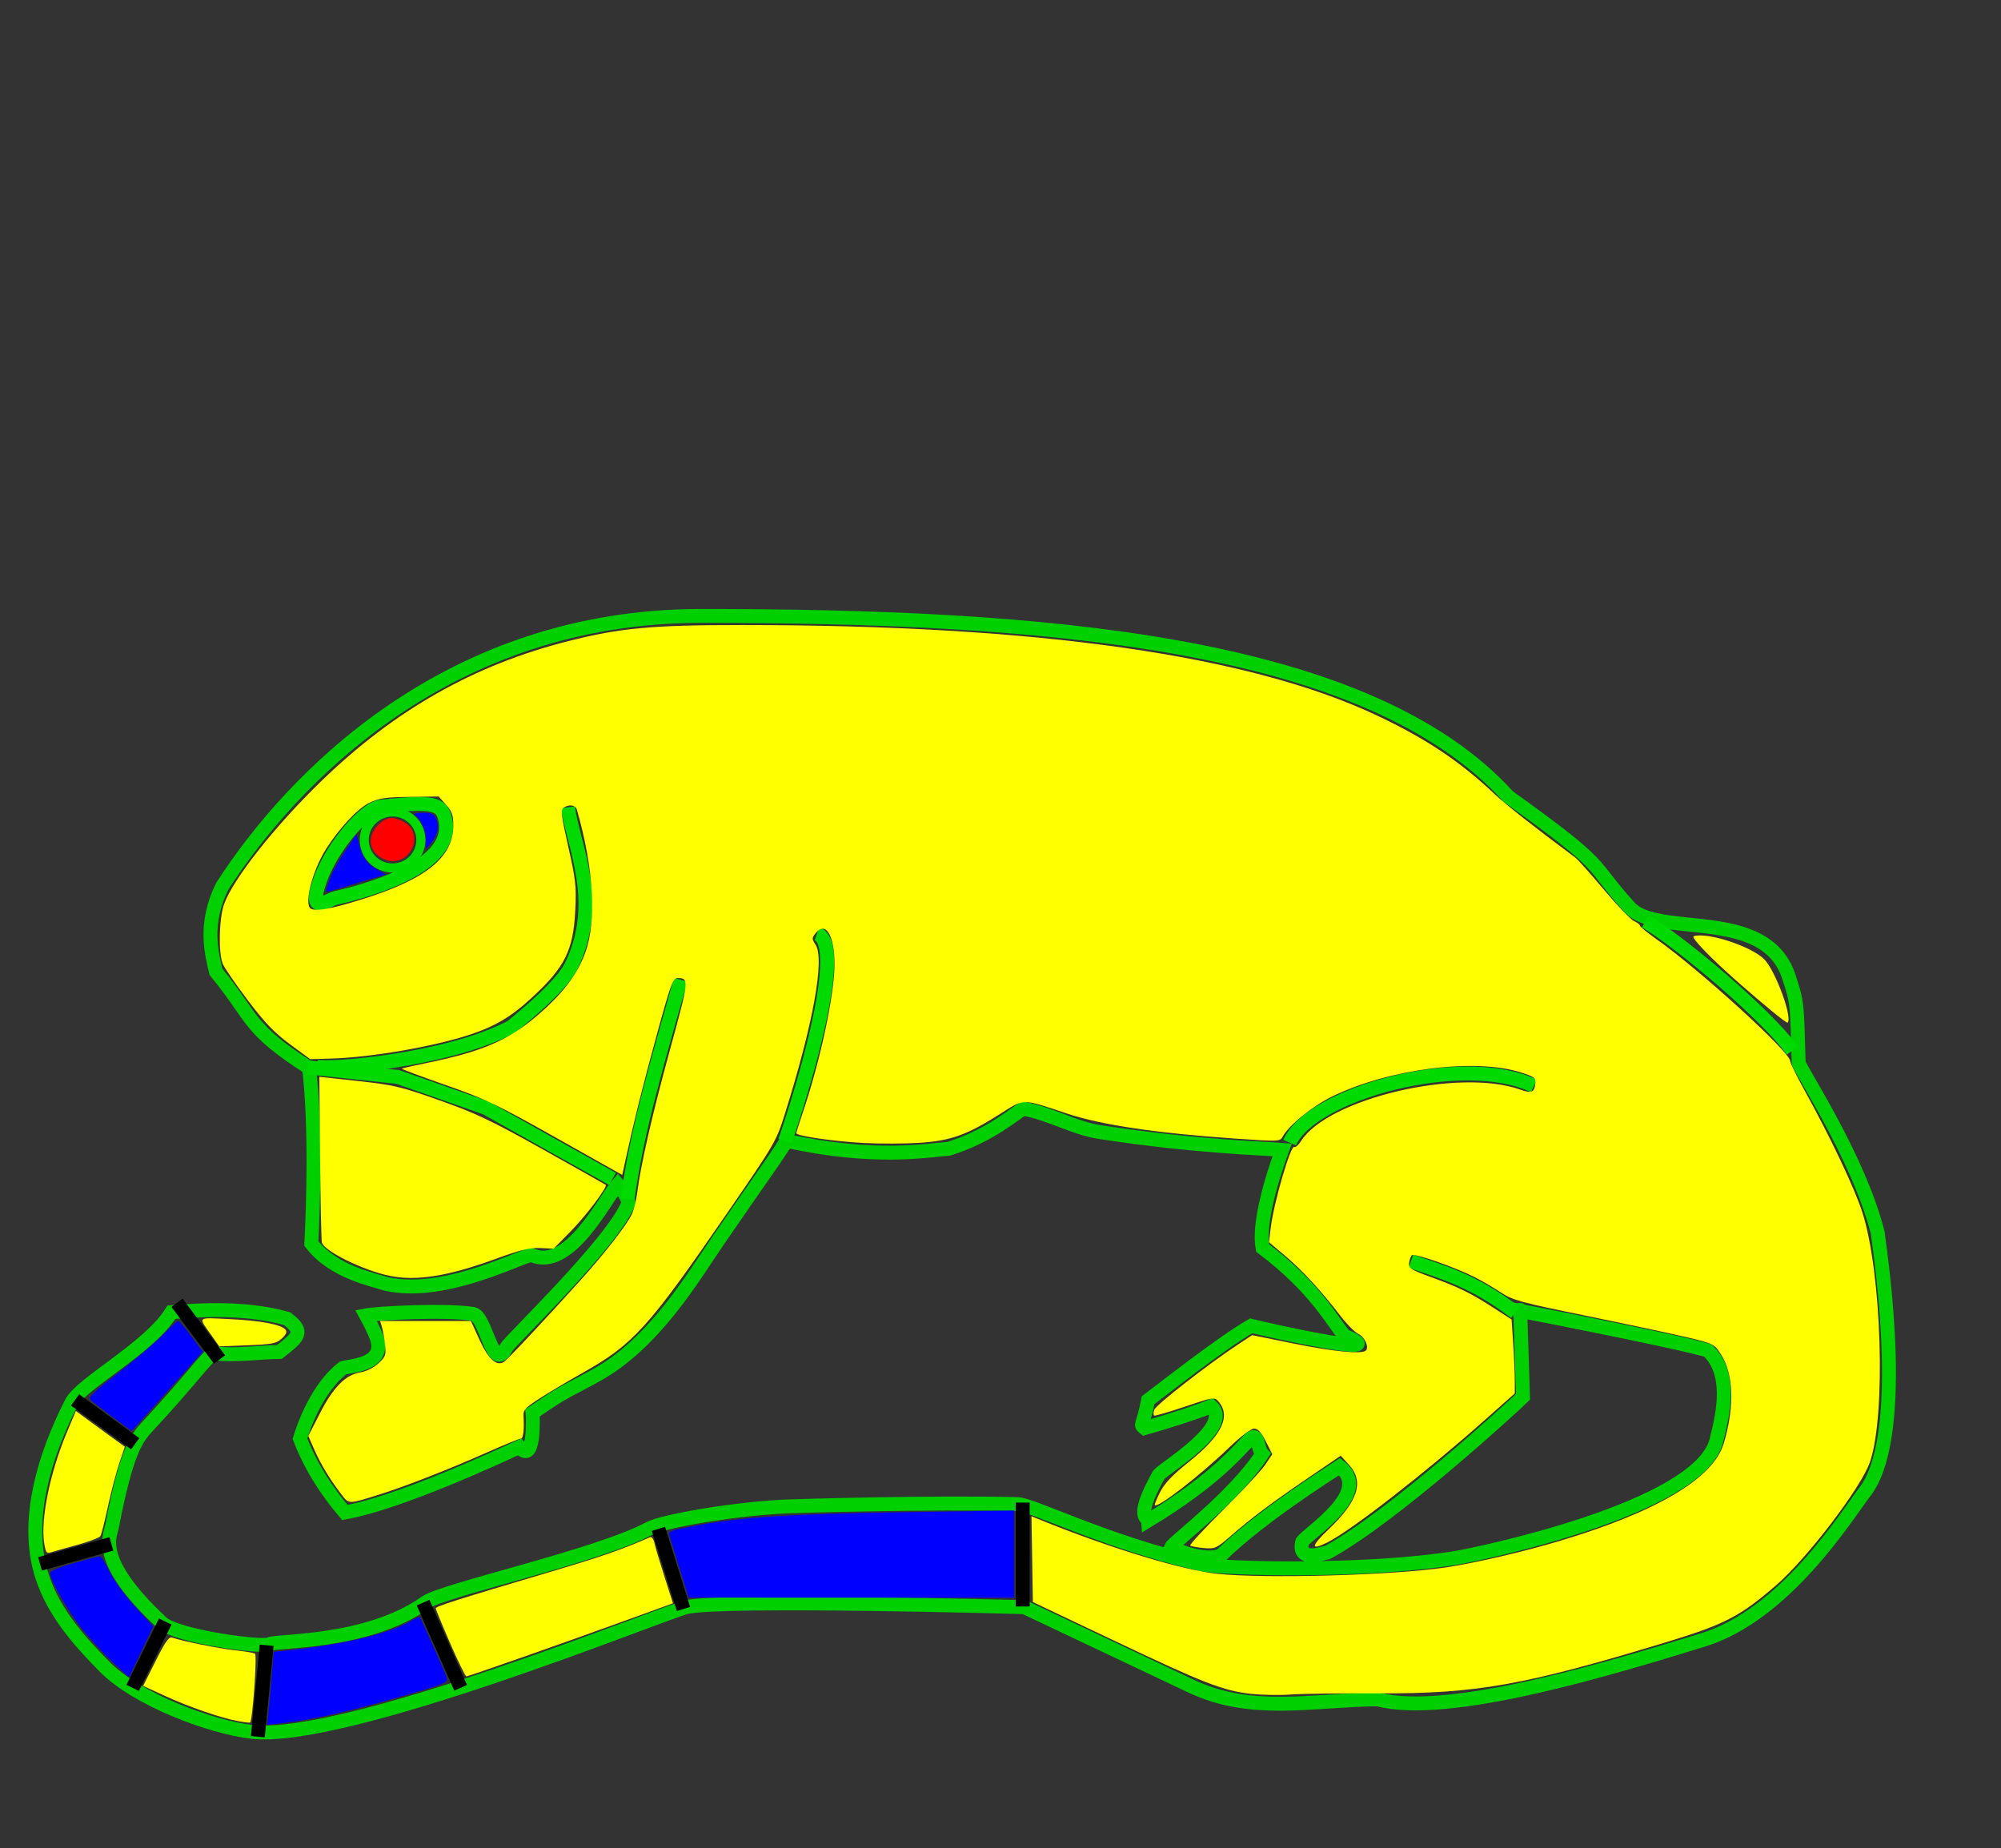
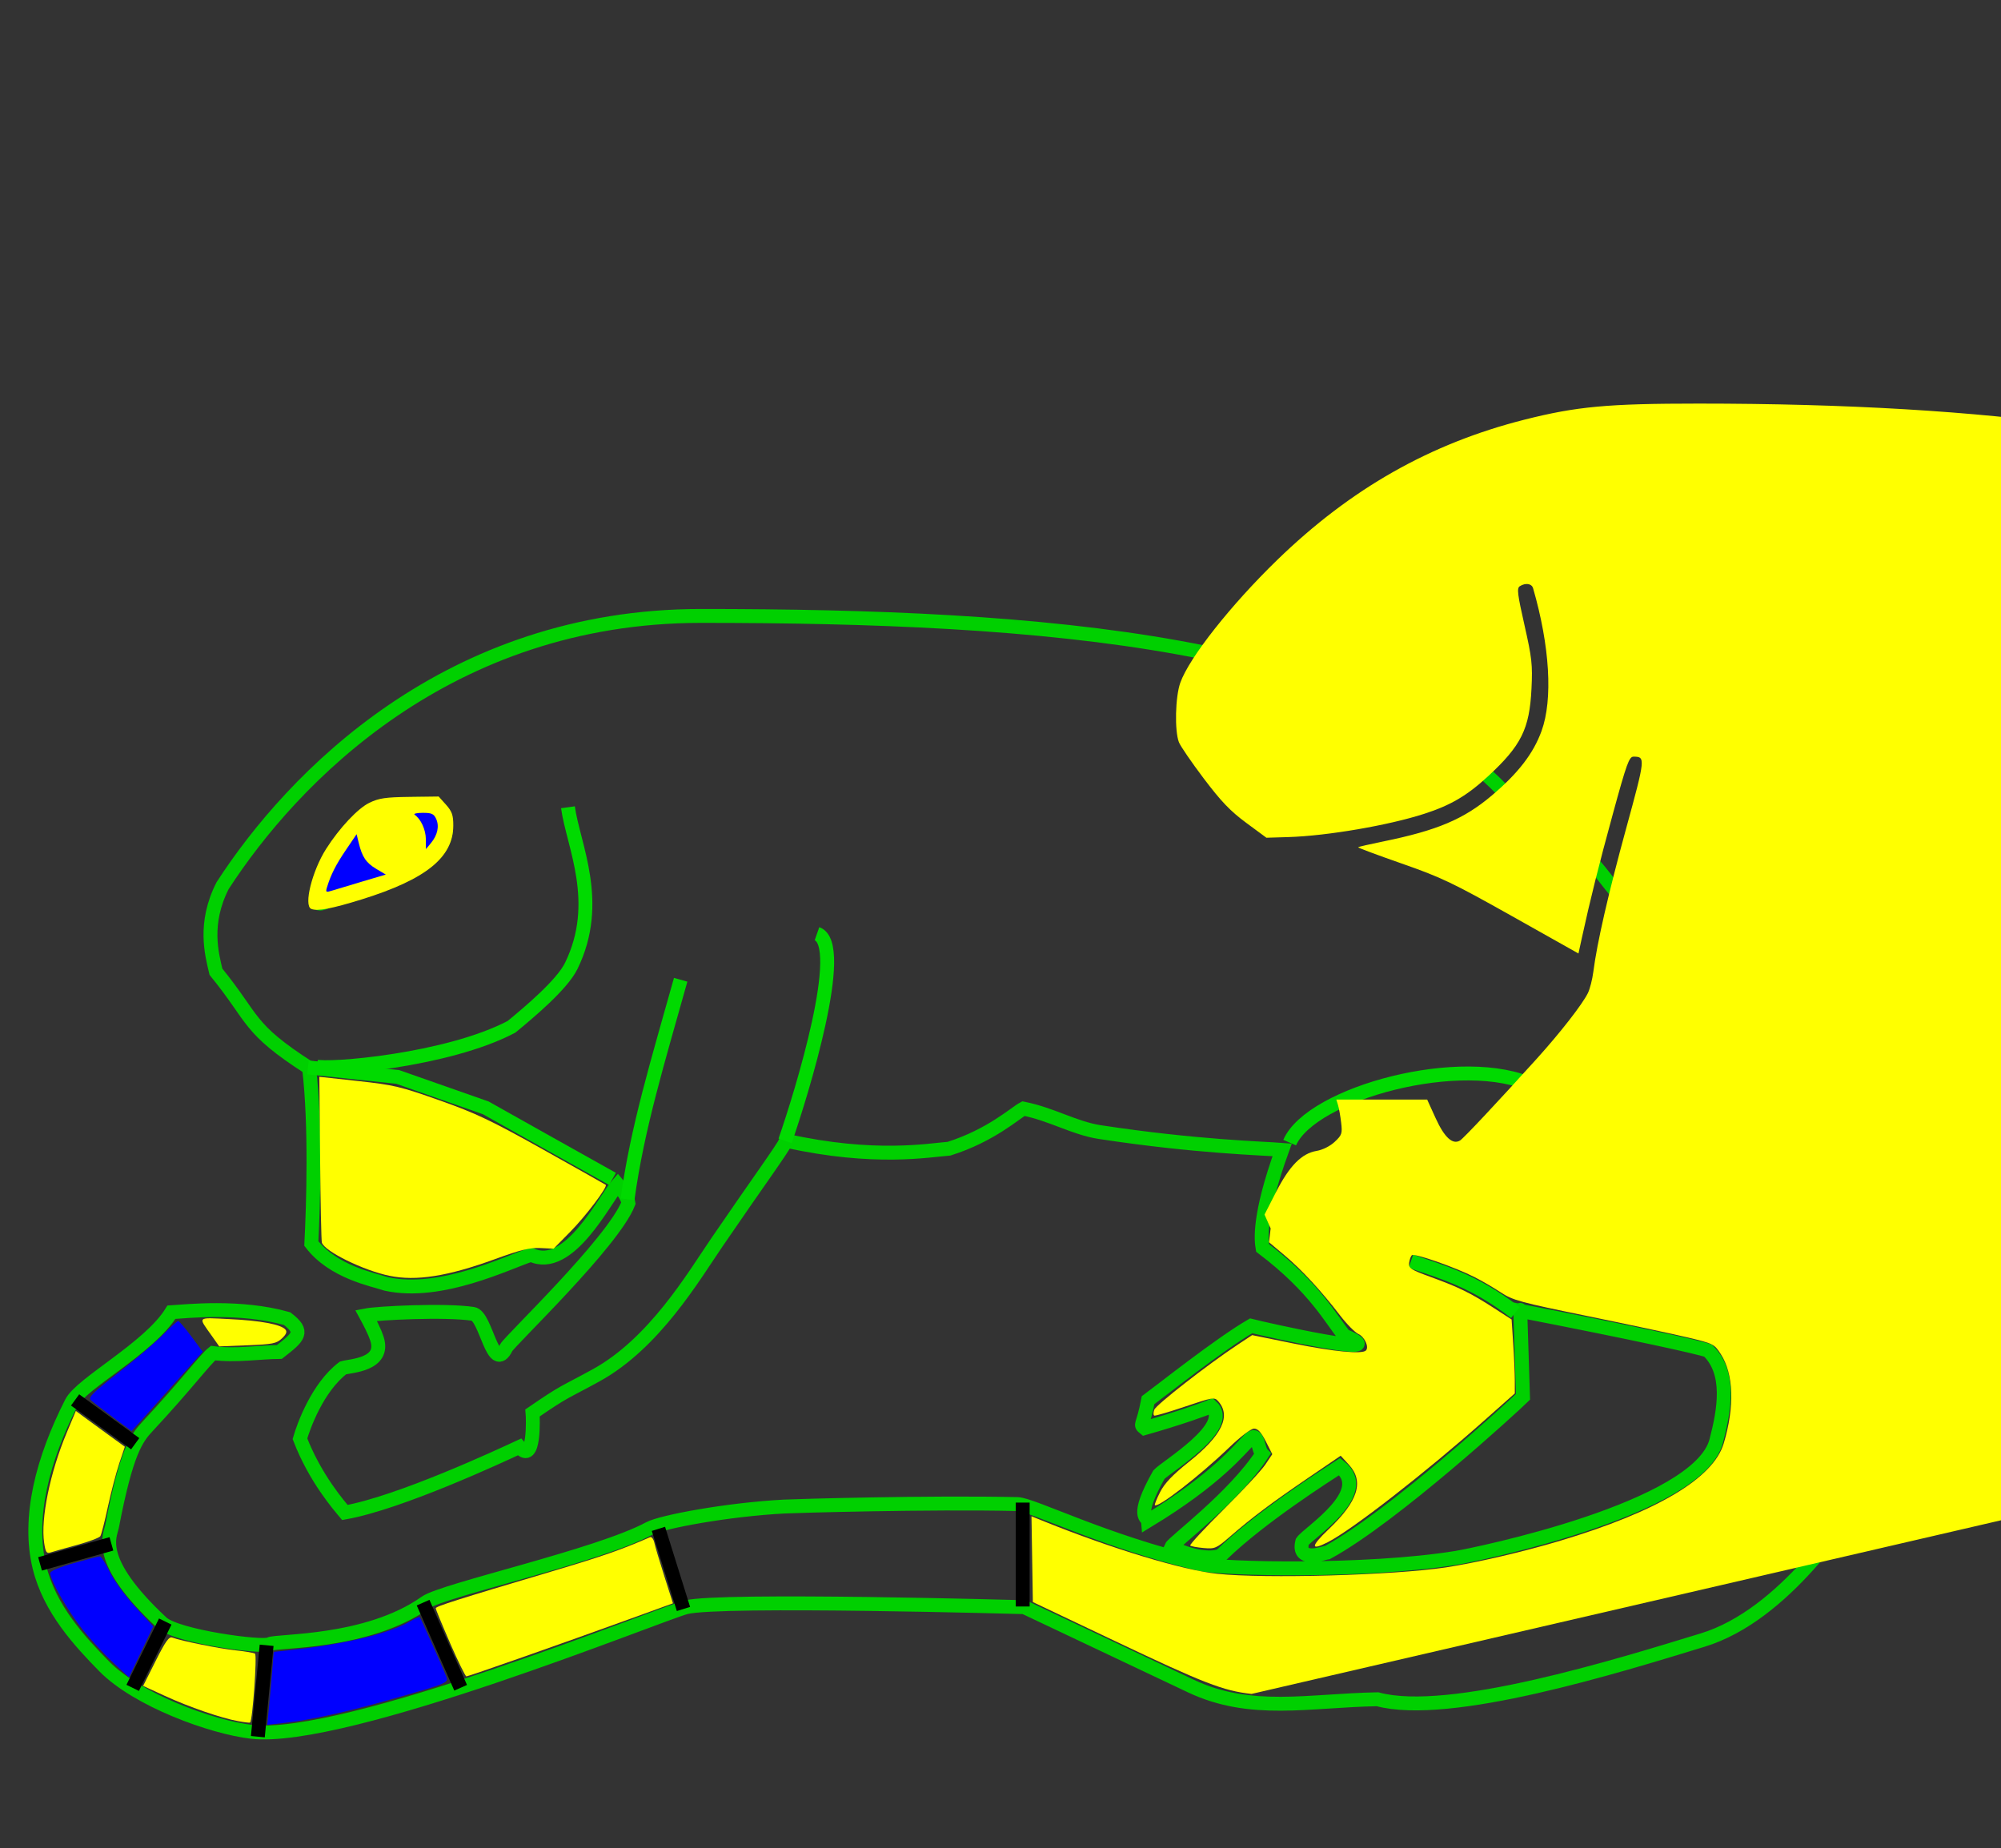
<svg xmlns="http://www.w3.org/2000/svg" version="1.1" viewBox="0 0 144 133">
  <rect x="0" y="0" width="144" height="133" fill="#333333" stroke="none" />
  <path d="m108.54 57.328c7.424 5.322 5.63 4.555 8.72 7.962 2.055 2.266 9.755-0.106 11.456 4.963 0.668 1.989 0.594 2.045 0.724 6.218 0.012 0.395 4.286 6.735 5.686 12.237 0.345 2.551 2.106 14.921-0.986 18.741-1.243 1.626-5.649 8.761-11.61 10.585-6.066 1.856-18.254 5.653-23.397 4.259-4.962 0.087-9.114 1.088-13.416-0.942-3.459-1.632-12.006-5.685-12.006-5.685s-21.924-0.621-24.347 8e-3c-1.839 0.477-24.519 9.752-31.27 8.962-2.861-0.334-8.205-2.277-10.592-4.708-1.763-1.795-3.929-4.136-4.662-7.141-0.871-3.569 0.234-7.784 2.303-11.844 0.708-1.39 5.593-3.919 7.194-6.504 1.077-0.068 4.955-0.494 8.325 0.462 1.258 0.967 0.842 1.306-0.554 2.398-1.408 0.011-3.179 0.301-4.78 0.081-0.572 0.456-1.947 2.314-4.696 5.26-0.808 0.866-1.531 1.807-2.567 7.203-0.141 0.734-1.259 2.431 3.576 6.939 1.073 1.001 7.283 1.828 7.747 1.546 0.464-0.282 7.006 1e-3 11.242-3.003 1.273-0.903 12.426-3.342 16.088-5.32 0.887-0.479 5.646-1.369 9.735-1.581 0.796-0.041 10.337-0.319 16.761-0.178 1.092 0.024 6.204 2.675 13.123 4.31 1.566 0.37 11.976 0.61 18.448-0.438 1.45-0.235 17.441-3.521 18.722-8.407 0.592-2.257 1.05-4.915-0.587-6.507-0.654-0.246-5.435-1.29-13.502-2.861-3e-3 0.769-0.092-2.785 0.185 6.185-0.641 0.633-9.311 8.605-14.053 11.194-0.18 9e-3 -2.238 0.812-1.834-0.768 0.439-0.646 5.097-3.537 2.69-5.407-0.933 0.611-5.675 3.613-8.485 6.342-0.276 0.268-1.736 0.398-3.636-0.545 0.164-0.367 4.535-3.593 6.551-6.706-0.341-0.349-0.278-1.665-0.898-1.059-0.736 0.719-2.357 2.852-7.316 5.862-0.017-0.237-0.992-0.176 0.78-3.315 0.537-0.576 5.364-3.46 3.77-4.919-0.462 0.197-2.342 0.875-4.803 1.573-0.383-0.314-0.124-0.043 0.252-2.01 0.927-0.68 5.105-4.006 7.414-5.353 0.952 0.245 10.711 2.444 6.72 0.713-0.923-1.087-2.083-3.442-5.897-6.322-0.09-0.523-0.318-2.27 1.412-7.054-1.395-0.111-6.181-0.222-13.115-1.278-1.844-0.281-3.434-1.273-5.505-1.691-0.583 0.306-2.327 1.928-5.353 2.885-1.402 0.102-5.352 0.846-11.713-0.572-0.335 0.676-1.944 2.856-4.974 7.286-1.714 2.506-4.516 7.29-8.718 9.6-2.377 1.306-2.135 1.031-4.567 2.701 0.031 0.339 0.161 3.782-0.946 2.453-1.369 0.636-8.601 4.01-12.559 4.714-0.393-0.476-2.125-2.434-3.234-5.307 0.247-0.864 1.252-3.691 3.098-5.096 0.529-0.16 3.055-0.215 2.444-2.097-0.058-0.138-0.1-0.423-0.787-1.687 0.834-0.162 5.701-0.412 7.702-0.107 0.94 0.143 1.42 4.391 2.388 2.434 0.236-0.477 7.694-7.58 8.795-10.406-0.054-0.356-0.321-0.809-0.769-1.341-0.918 1.035-3.509 6.362-6.24 5.06-1.693 0.547-6.474 2.95-10.404 2.102-1.024-0.334-3.823-0.855-5.408-2.911 0.14-2.743 0.329-8.473-0.163-12.64-4.494-2.892-3.899-3.481-6.702-6.921-0.3-1.281-0.906-3.464 0.478-6.192 5.026-7.769 16.229-19.415 34.428-19.415 24.485 0 47.9 1.763 58.092 12.994z" fill="none" stroke="#00d000" />
  <path d="m22.167 76.819 6.457 0.688 6.334 2.224 4.081 2.292 5.04 2.822" fill="none" stroke="#00da00" stroke-width="1px" />
  <path d="m109.05 94.463c-2.996-2.326-5.332-2.934-7.516-3.694" fill="none" stroke="#00da00" stroke-width="1px" />
  <path d="m110.39 78.157c-5.034-2.453-16.033 0.505-17.58 4.077" fill="none" stroke="#00da00" stroke-width="1px" />
  <path d="m128.99 75.609c-1.849-2.581-8.007-7.775-10.574-9.3" fill="none" stroke="#00da00" stroke-width="1px" />
  <path d="m45.161 86.31c0.699-5.129 2.184-9.941 3.822-15.797" fill="none" stroke="#00da00" stroke-width="1px" />
  <path d="m56.5 82.106c1.208-3.473 4.478-14.145 2.293-14.905" fill="none" stroke="#00da00" stroke-width="1px" />
  <path d="m40.872 58.098c0.371 2.721 2.481 6.82 0.241 11.41-0.662 1.359-3.027 3.34-4.303 4.389-4.634 2.445-13.257 3.135-14.083 2.847" fill="none" stroke="#00da00" stroke-width="1px" />
  <path d="m32.069 59.133c0.576 3.477-6.426 5.155-7.927 5.495-0.521 0.118-1.691 1.07-1.351-0.45 0.631-2.819 3.465-6.01 4.594-6.126 3.854-0.395 4.462-0.265 4.684 1.081z" fill="none" stroke="#00da00" />
  <path d="m30.287 60.451c0 1.113-0.912 2.015-2.037 2.015s-2.037-0.902-2.037-2.015 0.912-2.015 2.037-2.015 2.037 0.902 2.037 2.015z" fill="none" stroke="#00da00" stroke-width=".653" />
-   <path d="m12.739 93.762 3.058 4.077" fill="none" stroke="#000" stroke-width="1px" />
  <path d="m5.405 100.75 4.324 3.153" fill="none" stroke="#000" stroke-width="1px" />
  <path d="m8.017 111.11-5.135 1.441" fill="none" stroke="#000" stroke-width="1px" />
  <path d="m11.891 116.7-2.342 4.774" fill="none" stroke="#000" stroke-width="1px" />
  <path d="m19.187 118.41-0.631 6.576" fill="none" stroke="#000" stroke-width="1px" />
  <path d="m30.448 115.34 2.702 6.126" fill="none" stroke="#000" stroke-width="1px" />
  <path d="m47.383 110.03 1.802 5.765" fill="none" stroke="#000" stroke-width="1px" />
  <path d="m73.597 108.14v7.477" fill="#ff0" stroke="#000" stroke-width="1px" />
-   <path d="m90.064 121.91c-2.034-0.226-3.415-0.761-9.88-3.831l-5.855-2.78-0.099-6.173 0.95 0.383c4.856 1.957 9.943 3.495 12.423 3.756 3.45 0.363 12.666 0.106 16.436-0.459 2.127-0.319 5.6-1.127 8.214-1.91 6.993-2.096 11.036-4.498 11.789-7.002 0.801-2.663 0.724-5.006-0.212-6.449-0.465-0.717-0.532-0.75-2.379-1.19-1.046-0.249-4.29-0.941-7.21-1.539-4.827-0.988-5.393-1.142-6.23-1.698-0.506-0.336-1.355-0.831-1.885-1.1-1.433-0.726-4.358-1.747-4.526-1.579-0.08 0.08-0.169 0.334-0.196 0.563-0.045 0.373 0.122 0.48 1.587 1.014 2.003 0.73 2.854 1.148 4.509 2.218l1.281 0.828 0.114 1.721c0.063 0.947 0.114 2.144 0.115 2.66l9e-4 0.939-2.175 1.931c-4.245 3.769-9.547 7.894-11.283 8.778-1.256 0.639-1.235 0.304 0.056-0.925 2.128-2.025 2.573-3.442 1.462-4.655l-0.59-0.643-2.361 1.609c-2.633 1.795-4.013 2.831-5.58 4.19-1.007 0.873-1.101 0.914-1.919 0.844-0.473-0.041-0.908-0.122-0.966-0.181s1.021-1.226 2.4-2.593c1.379-1.368 2.731-2.823 3.005-3.234l0.499-0.748-0.466-0.919c-0.338-0.667-0.57-0.919-0.845-0.919-0.228 0-0.963 0.56-1.844 1.407-2.075 1.993-5.077 4.319-5.295 4.101-0.037-0.037 0.133-0.46 0.377-0.941 0.324-0.637 0.885-1.226 2.074-2.176 2.391-1.91 3.06-3.313 2.091-4.383-0.257-0.283-0.415-0.256-2.36 0.402-1.147 0.388-2.147 0.682-2.223 0.652-0.076-0.029-0.076-0.221 0.001-0.425 0.135-0.358 3.852-3.257 5.996-4.675l1.045-0.691 3.009 0.61c2.858 0.579 4.898 0.775 5.177 0.497 0.244-0.243-0.091-0.984-0.538-1.188-0.248-0.113-0.837-0.709-1.31-1.324-1.376-1.791-2.756-3.287-3.983-4.32l-1.142-0.961 0.118-0.994c0.219-1.837 1.439-6.029 1.706-5.864 0.084 0.052 0.303-0.141 0.486-0.43 1.935-3.05 11.333-5.262 15.744-3.706 0.845 0.298 1.037 0.221 1.114-0.444 0.044-0.385-0.072-0.473-1.031-0.779-3.297-1.053-9.454-0.275-13.565 1.715-1.43 0.692-3.163 2.097-3.597 2.917-0.178 0.337-0.287 0.341-3.438 0.124-5.595-0.384-9.597-0.978-12.036-1.788-3.359-1.115-3.065-1.117-4.882 0.035-2.372 1.503-3.534 1.916-5.796 2.06-1.048 0.067-2.839 0.072-3.978 0.012-2.15-0.114-4.864-0.507-4.864-0.705 0-0.062 0.205-0.715 0.456-1.451 1.238-3.633 2.27-8.412 2.294-10.622 0.023-2.111-0.622-3.229-1.347-2.334-0.289 0.357-0.29 0.418-0.021 0.83 0.682 1.04-0.163 5.701-2.216 12.229-0.61 1.939-0.701 2.095-4.207 7.193-5.608 8.153-6.691 9.35-10.297 11.381-1.027 0.579-2.42 1.407-3.096 1.84-1.044 0.67-1.223 0.86-1.197 1.267 0.064 0.997-0.014 1.65-0.198 1.65-0.105 0-1.22 0.456-2.477 1.014-2.771 1.228-5.868 2.437-7.744 3.022-2.218 0.692-2.136 0.694-2.701-0.045-0.821-1.073-1.456-2.123-1.925-3.184l-0.441-0.997 0.827-1.618c0.967-1.891 1.844-2.782 2.917-2.963 0.442-0.075 0.966-0.337 1.305-0.653 0.519-0.485 0.558-0.598 0.466-1.381-0.055-0.469-0.155-1.035-0.224-1.258l-0.124-0.405h6.537l0.615 1.35c0.63 1.383 1.221 1.922 1.752 1.597 0.254-0.155 2.7-2.762 5.518-5.882 1.687-1.867 3.281-3.913 3.68-4.722 0.147-0.297 0.323-0.986 0.393-1.531 0.265-2.08 1.075-5.619 2.363-10.325 1.387-5.067 1.396-5.162 0.532-5.165-0.317-0.001-0.495 0.49-1.482 4.096-1.032 3.771-1.621 6.126-2.243 8.976l-0.239 1.095-4.774-2.684c-4.287-2.41-5.099-2.797-7.959-3.795-1.752-0.611-3.159-1.137-3.127-1.169 0.032-0.032 0.84-0.217 1.796-0.412 3.897-0.796 5.802-1.601 7.816-3.3 1.903-1.606 3.002-3.029 3.592-4.654 0.824-2.268 0.596-6.113-0.609-10.272-0.099-0.341-0.542-0.408-0.957-0.146-0.221 0.14-0.171 0.557 0.338 2.805 0.535 2.368 0.588 2.84 0.504 4.562-0.141 2.91-0.736 4.107-3.146 6.328-1.492 1.375-2.667 2.067-4.553 2.678-2.572 0.835-7.005 1.595-9.787 1.68l-1.59 0.048-1.455-1.074c-1.139-0.841-1.802-1.534-3.053-3.188-0.878-1.163-1.684-2.338-1.789-2.612-0.319-0.827-0.261-3.268 0.1-4.282 0.644-1.804 3.634-5.592 6.968-8.829 5.296-5.141 11.022-8.389 17.808-10.105 3.751-0.948 5.992-1.155 12.514-1.155 21.305 0 36.485 2.164 45.683 6.512 3.534 1.671 5.954 3.289 8.468 5.662 0.801 0.756 2.923 2.426 5.793 4.558 0.183 0.136 1.11 1.175 2.06 2.308 0.95 1.133 1.923 2.15 2.162 2.259 0.239 0.109 0.434 0.259 0.434 0.333s0.547 0.523 1.216 0.996c3.124 2.212 9.589 8.106 9.596 8.748 1e-3 0.133 0.45 1.052 0.997 2.043 1.917 3.473 3.655 7.141 4.206 8.877 1.385 4.362 1.695 14.502 0.547 17.917-0.613 1.822-4.505 6.939-6.765 8.894-2.612 2.259-3.693 2.816-8.018 4.13-10.07 3.061-13.567 3.68-20.606 3.648-2.675-0.012-5.513 0.026-6.306 0.084-0.793 0.058-2.062 0.037-2.821-0.048zm-64.048-57.176c4.644-1.446 6.605-3.028 6.605-5.328 0-0.746-0.093-1.009-0.526-1.494l-0.526-0.588-2.082 0.027c-1.748 0.022-2.214 0.091-2.909 0.427-0.828 0.401-2.148 1.808-3.107 3.312-1.008 1.582-1.63 4.078-1.076 4.32 0.425 0.186 1.489-0.013 3.619-0.676z" fill="#ff0" />
+   <path d="m90.064 121.91c-2.034-0.226-3.415-0.761-9.88-3.831l-5.855-2.78-0.099-6.173 0.95 0.383c4.856 1.957 9.943 3.495 12.423 3.756 3.45 0.363 12.666 0.106 16.436-0.459 2.127-0.319 5.6-1.127 8.214-1.91 6.993-2.096 11.036-4.498 11.789-7.002 0.801-2.663 0.724-5.006-0.212-6.449-0.465-0.717-0.532-0.75-2.379-1.19-1.046-0.249-4.29-0.941-7.21-1.539-4.827-0.988-5.393-1.142-6.23-1.698-0.506-0.336-1.355-0.831-1.885-1.1-1.433-0.726-4.358-1.747-4.526-1.579-0.08 0.08-0.169 0.334-0.196 0.563-0.045 0.373 0.122 0.48 1.587 1.014 2.003 0.73 2.854 1.148 4.509 2.218l1.281 0.828 0.114 1.721c0.063 0.947 0.114 2.144 0.115 2.66l9e-4 0.939-2.175 1.931c-4.245 3.769-9.547 7.894-11.283 8.778-1.256 0.639-1.235 0.304 0.056-0.925 2.128-2.025 2.573-3.442 1.462-4.655l-0.59-0.643-2.361 1.609c-2.633 1.795-4.013 2.831-5.58 4.19-1.007 0.873-1.101 0.914-1.919 0.844-0.473-0.041-0.908-0.122-0.966-0.181s1.021-1.226 2.4-2.593c1.379-1.368 2.731-2.823 3.005-3.234l0.499-0.748-0.466-0.919c-0.338-0.667-0.57-0.919-0.845-0.919-0.228 0-0.963 0.56-1.844 1.407-2.075 1.993-5.077 4.319-5.295 4.101-0.037-0.037 0.133-0.46 0.377-0.941 0.324-0.637 0.885-1.226 2.074-2.176 2.391-1.91 3.06-3.313 2.091-4.383-0.257-0.283-0.415-0.256-2.36 0.402-1.147 0.388-2.147 0.682-2.223 0.652-0.076-0.029-0.076-0.221 0.001-0.425 0.135-0.358 3.852-3.257 5.996-4.675l1.045-0.691 3.009 0.61c2.858 0.579 4.898 0.775 5.177 0.497 0.244-0.243-0.091-0.984-0.538-1.188-0.248-0.113-0.837-0.709-1.31-1.324-1.376-1.791-2.756-3.287-3.983-4.32l-1.142-0.961 0.118-0.994l-0.441-0.997 0.827-1.618c0.967-1.891 1.844-2.782 2.917-2.963 0.442-0.075 0.966-0.337 1.305-0.653 0.519-0.485 0.558-0.598 0.466-1.381-0.055-0.469-0.155-1.035-0.224-1.258l-0.124-0.405h6.537l0.615 1.35c0.63 1.383 1.221 1.922 1.752 1.597 0.254-0.155 2.7-2.762 5.518-5.882 1.687-1.867 3.281-3.913 3.68-4.722 0.147-0.297 0.323-0.986 0.393-1.531 0.265-2.08 1.075-5.619 2.363-10.325 1.387-5.067 1.396-5.162 0.532-5.165-0.317-0.001-0.495 0.49-1.482 4.096-1.032 3.771-1.621 6.126-2.243 8.976l-0.239 1.095-4.774-2.684c-4.287-2.41-5.099-2.797-7.959-3.795-1.752-0.611-3.159-1.137-3.127-1.169 0.032-0.032 0.84-0.217 1.796-0.412 3.897-0.796 5.802-1.601 7.816-3.3 1.903-1.606 3.002-3.029 3.592-4.654 0.824-2.268 0.596-6.113-0.609-10.272-0.099-0.341-0.542-0.408-0.957-0.146-0.221 0.14-0.171 0.557 0.338 2.805 0.535 2.368 0.588 2.84 0.504 4.562-0.141 2.91-0.736 4.107-3.146 6.328-1.492 1.375-2.667 2.067-4.553 2.678-2.572 0.835-7.005 1.595-9.787 1.68l-1.59 0.048-1.455-1.074c-1.139-0.841-1.802-1.534-3.053-3.188-0.878-1.163-1.684-2.338-1.789-2.612-0.319-0.827-0.261-3.268 0.1-4.282 0.644-1.804 3.634-5.592 6.968-8.829 5.296-5.141 11.022-8.389 17.808-10.105 3.751-0.948 5.992-1.155 12.514-1.155 21.305 0 36.485 2.164 45.683 6.512 3.534 1.671 5.954 3.289 8.468 5.662 0.801 0.756 2.923 2.426 5.793 4.558 0.183 0.136 1.11 1.175 2.06 2.308 0.95 1.133 1.923 2.15 2.162 2.259 0.239 0.109 0.434 0.259 0.434 0.333s0.547 0.523 1.216 0.996c3.124 2.212 9.589 8.106 9.596 8.748 1e-3 0.133 0.45 1.052 0.997 2.043 1.917 3.473 3.655 7.141 4.206 8.877 1.385 4.362 1.695 14.502 0.547 17.917-0.613 1.822-4.505 6.939-6.765 8.894-2.612 2.259-3.693 2.816-8.018 4.13-10.07 3.061-13.567 3.68-20.606 3.648-2.675-0.012-5.513 0.026-6.306 0.084-0.793 0.058-2.062 0.037-2.821-0.048zm-64.048-57.176c4.644-1.446 6.605-3.028 6.605-5.328 0-0.746-0.093-1.009-0.526-1.494l-0.526-0.588-2.082 0.027c-1.748 0.022-2.214 0.091-2.909 0.427-0.828 0.401-2.148 1.808-3.107 3.312-1.008 1.582-1.63 4.078-1.076 4.32 0.425 0.186 1.489-0.013 3.619-0.676z" fill="#ff0" />
  <path d="m32.393 118.26c-0.571-1.311-1.037-2.442-1.036-2.514 0.003-0.139 1.519-0.62 8.38-2.662 3.633-1.081 4.96-1.544 7.047-2.455 0.11-0.048 0.251 0.14 0.311 0.418s0.386 1.369 0.723 2.424l0.612 1.918-3.086 1.119c-4.886 1.772-11.635 4.143-11.781 4.139-0.073-2e-3 -0.601-1.076-1.172-2.387z" fill="#ff0" />
  <path d="m17.139 123.87c-1.221-0.221-3.531-1.018-5.272-1.818l-1.567-0.72 0.901-1.796c0.705-1.406 0.965-1.771 1.194-1.683 0.622 0.239 3.437 0.806 4.579 0.923 0.659 0.068 1.279 0.173 1.378 0.235 0.161 0.1-0.177 4.832-0.354 4.961-0.033 0.024-0.419-0.022-0.858-0.102z" fill="#ff0" />
  <path d="m3.178 111.04c-0.259-1.729 0.421-5.06 1.617-7.915l0.663-1.582 0.565 0.42c0.311 0.231 1.104 0.811 1.763 1.288l1.198 0.869-0.401 1.195c-0.22 0.657-0.588 2.058-0.816 3.114s-0.473 2.012-0.544 2.126c-0.07 0.114-0.831 0.4-1.69 0.637-0.859 0.236-1.714 0.478-1.899 0.537-0.284 0.09-0.355-0.018-0.456-0.687z" fill="#ff0" />
  <path d="m15.235 96.131c-0.995-1.411-1.104-1.309 1.282-1.196 2.242 0.106 3.716 0.382 4.025 0.756 0.131 0.158 0.058 0.339-0.256 0.634-0.392 0.368-0.662 0.422-2.475 0.493l-2.035 0.08-0.54-0.767z" fill="#ff0" />
  <path d="m28.027 91.818c-1.874-0.387-4.652-1.75-4.864-2.387-0.04-0.12-0.097-2.854-0.127-6.076l-0.054-5.858 2.792 0.305c2.562 0.28 3.045 0.394 5.855 1.389 2.623 0.928 3.697 1.439 7.477 3.553 2.428 1.358 4.446 2.495 4.484 2.527 0.161 0.134-1.419 2.229-2.54 3.367l-1.208 1.227-0.954-0.045c-0.758-0.036-1.427 0.128-3.259 0.795-3.411 1.242-5.677 1.6-7.604 1.202z" fill="#ff0" />
  <path d="m8.119 101.99c-0.743-0.55-1.458-1.104-1.589-1.231-0.195-0.19 0.158-0.54 1.982-1.958 1.221-0.949 2.663-2.177 3.204-2.728 0.542-0.551 1.04-1.002 1.108-1.002 0.068 0 0.493 0.497 0.944 1.105l0.821 1.105-1.865 2.093c-1.026 1.151-2.177 2.436-2.56 2.855l-0.695 0.762-1.351-1z" fill="#00f" />
  <path d="m8.156 119.67c-0.62-0.574-1.615-1.65-2.212-2.392-1.034-1.285-2.33-3.545-2.33-4.062 0-0.152 0.638-0.422 1.71-0.725 0.941-0.266 1.781-0.483 1.867-0.483 0.086 0 0.406 0.507 0.711 1.126 0.308 0.626 1.125 1.745 1.84 2.521l1.286 1.395-1.746 3.664-1.127-1.043z" fill="#00f" />
  <path d="m19.348 122.98c0.063-0.634 0.167-1.815 0.232-2.624l0.119-1.472 1.101-0.118c4.014-0.43 7.223-1.198 8.736-2.09 0.335-0.197 0.636-0.331 0.67-0.297 0.071 0.071 1.652 3.612 1.892 4.237 0.194 0.506 0.231 0.49-3.891 1.666-3.24 0.925-5.917 1.514-7.82 1.723l-1.154 0.126 0.114-1.152z" fill="#00f" />
-   <path d="m48.918 112.91c-0.354-1.139-0.683-2.207-0.731-2.373-0.101-0.35 5e-3 -0.389 2.048-0.768 3.17-0.588 6.686-0.812 14.681-0.936l8.062-0.125v6.283l-23.416-0.01-0.644-2.072z" fill="#00f" />
  <path d="m23.534 63.85c0.278-0.91 0.634-1.612 1.361-2.683l0.768-1.132 0.152 0.627c0.245 1.012 0.53 1.435 1.26 1.87l0.687 0.409-1.669 0.495c-0.918 0.272-1.897 0.567-2.175 0.654-0.467 0.147-0.496 0.128-0.384-0.241z" fill="#00f" />
  <path d="m30.645 60.383c-0.006-0.674-0.357-1.437-0.806-1.749-0.105-0.073 0.156-0.134 0.579-0.135 0.641-0.002 0.803 0.07 0.969 0.434 0.241 0.529 0.102 1.17-0.379 1.747l-0.357 0.428-6e-3 -0.726z" fill="#00f" />
-   <path d="m27.636 61.835c-1.083-0.468-1.283-1.603-0.433-2.452 0.587-0.587 1.047-0.654 1.805-0.262 1.714 0.886 0.403 3.481-1.371 2.714z" fill="#f00" />
-   <path d="m124.99 70.613c-1.932-1.704-3.329-3.159-3.104-3.234 0.968-0.323 4.206 0.745 5.097 1.681 0.807 0.848 2.041 4.227 1.657 4.539-0.075 0.061-1.717-1.283-3.65-2.986z" fill="#ff0" />
</svg>